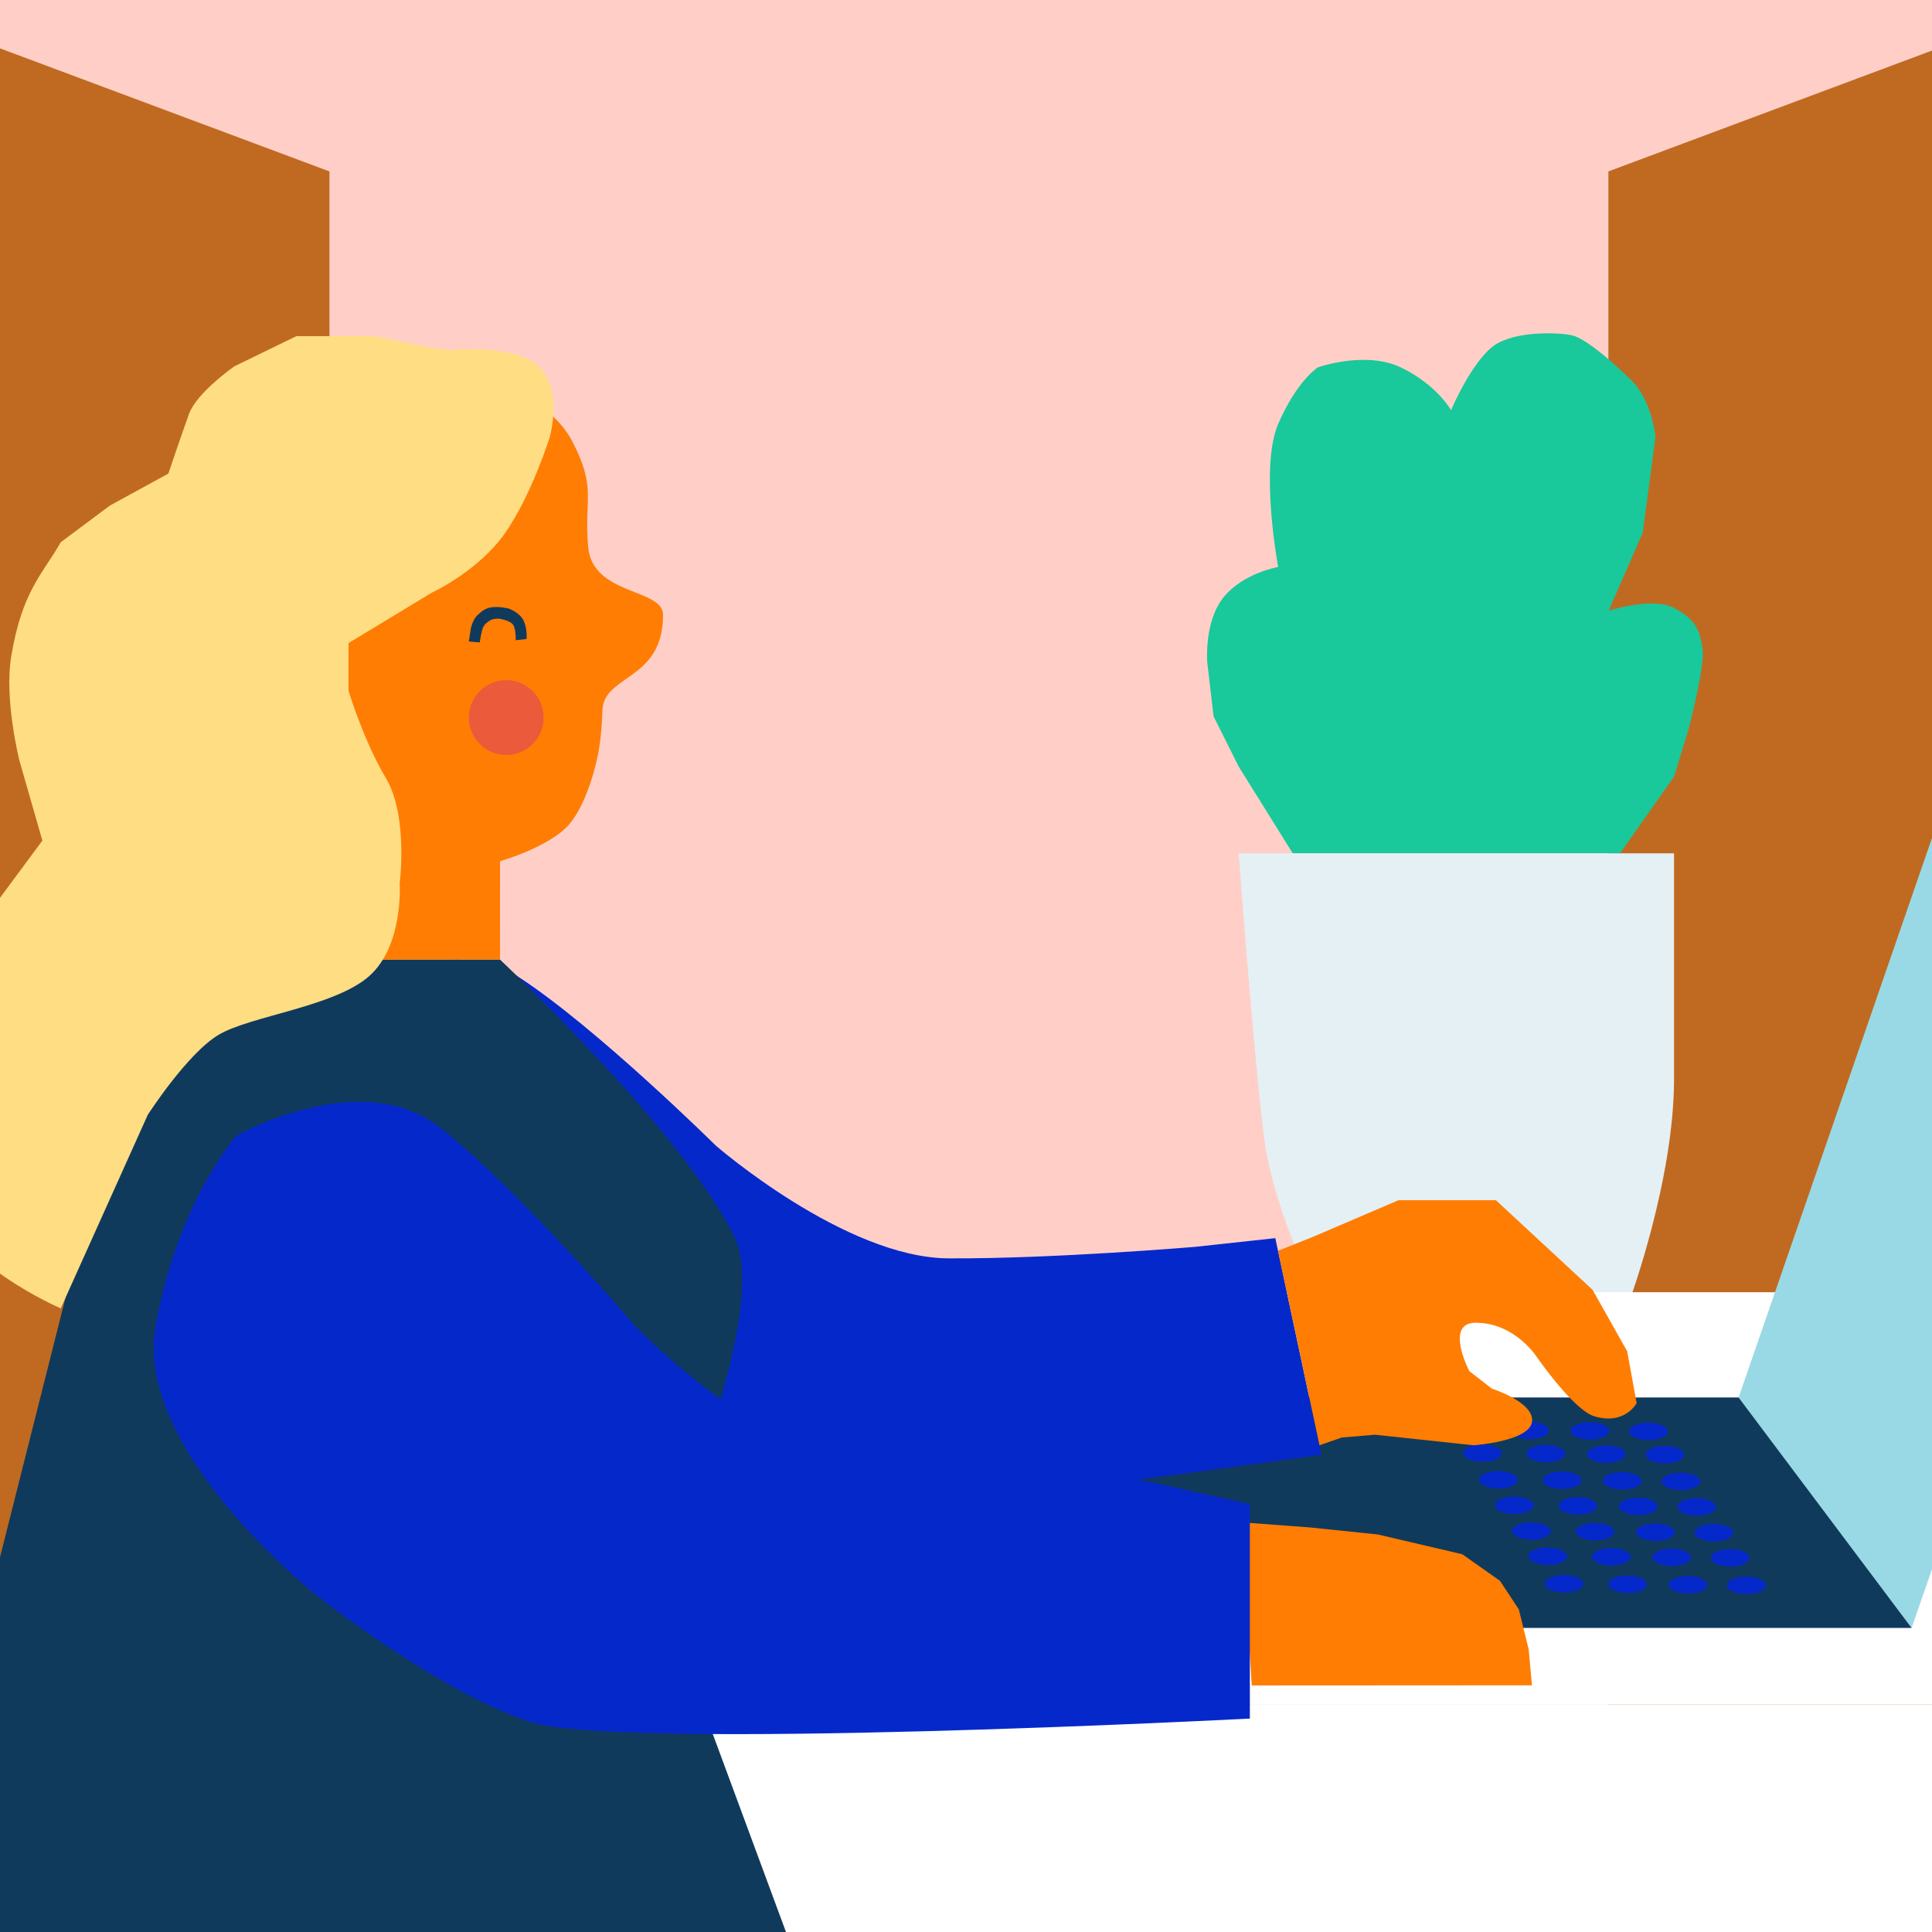
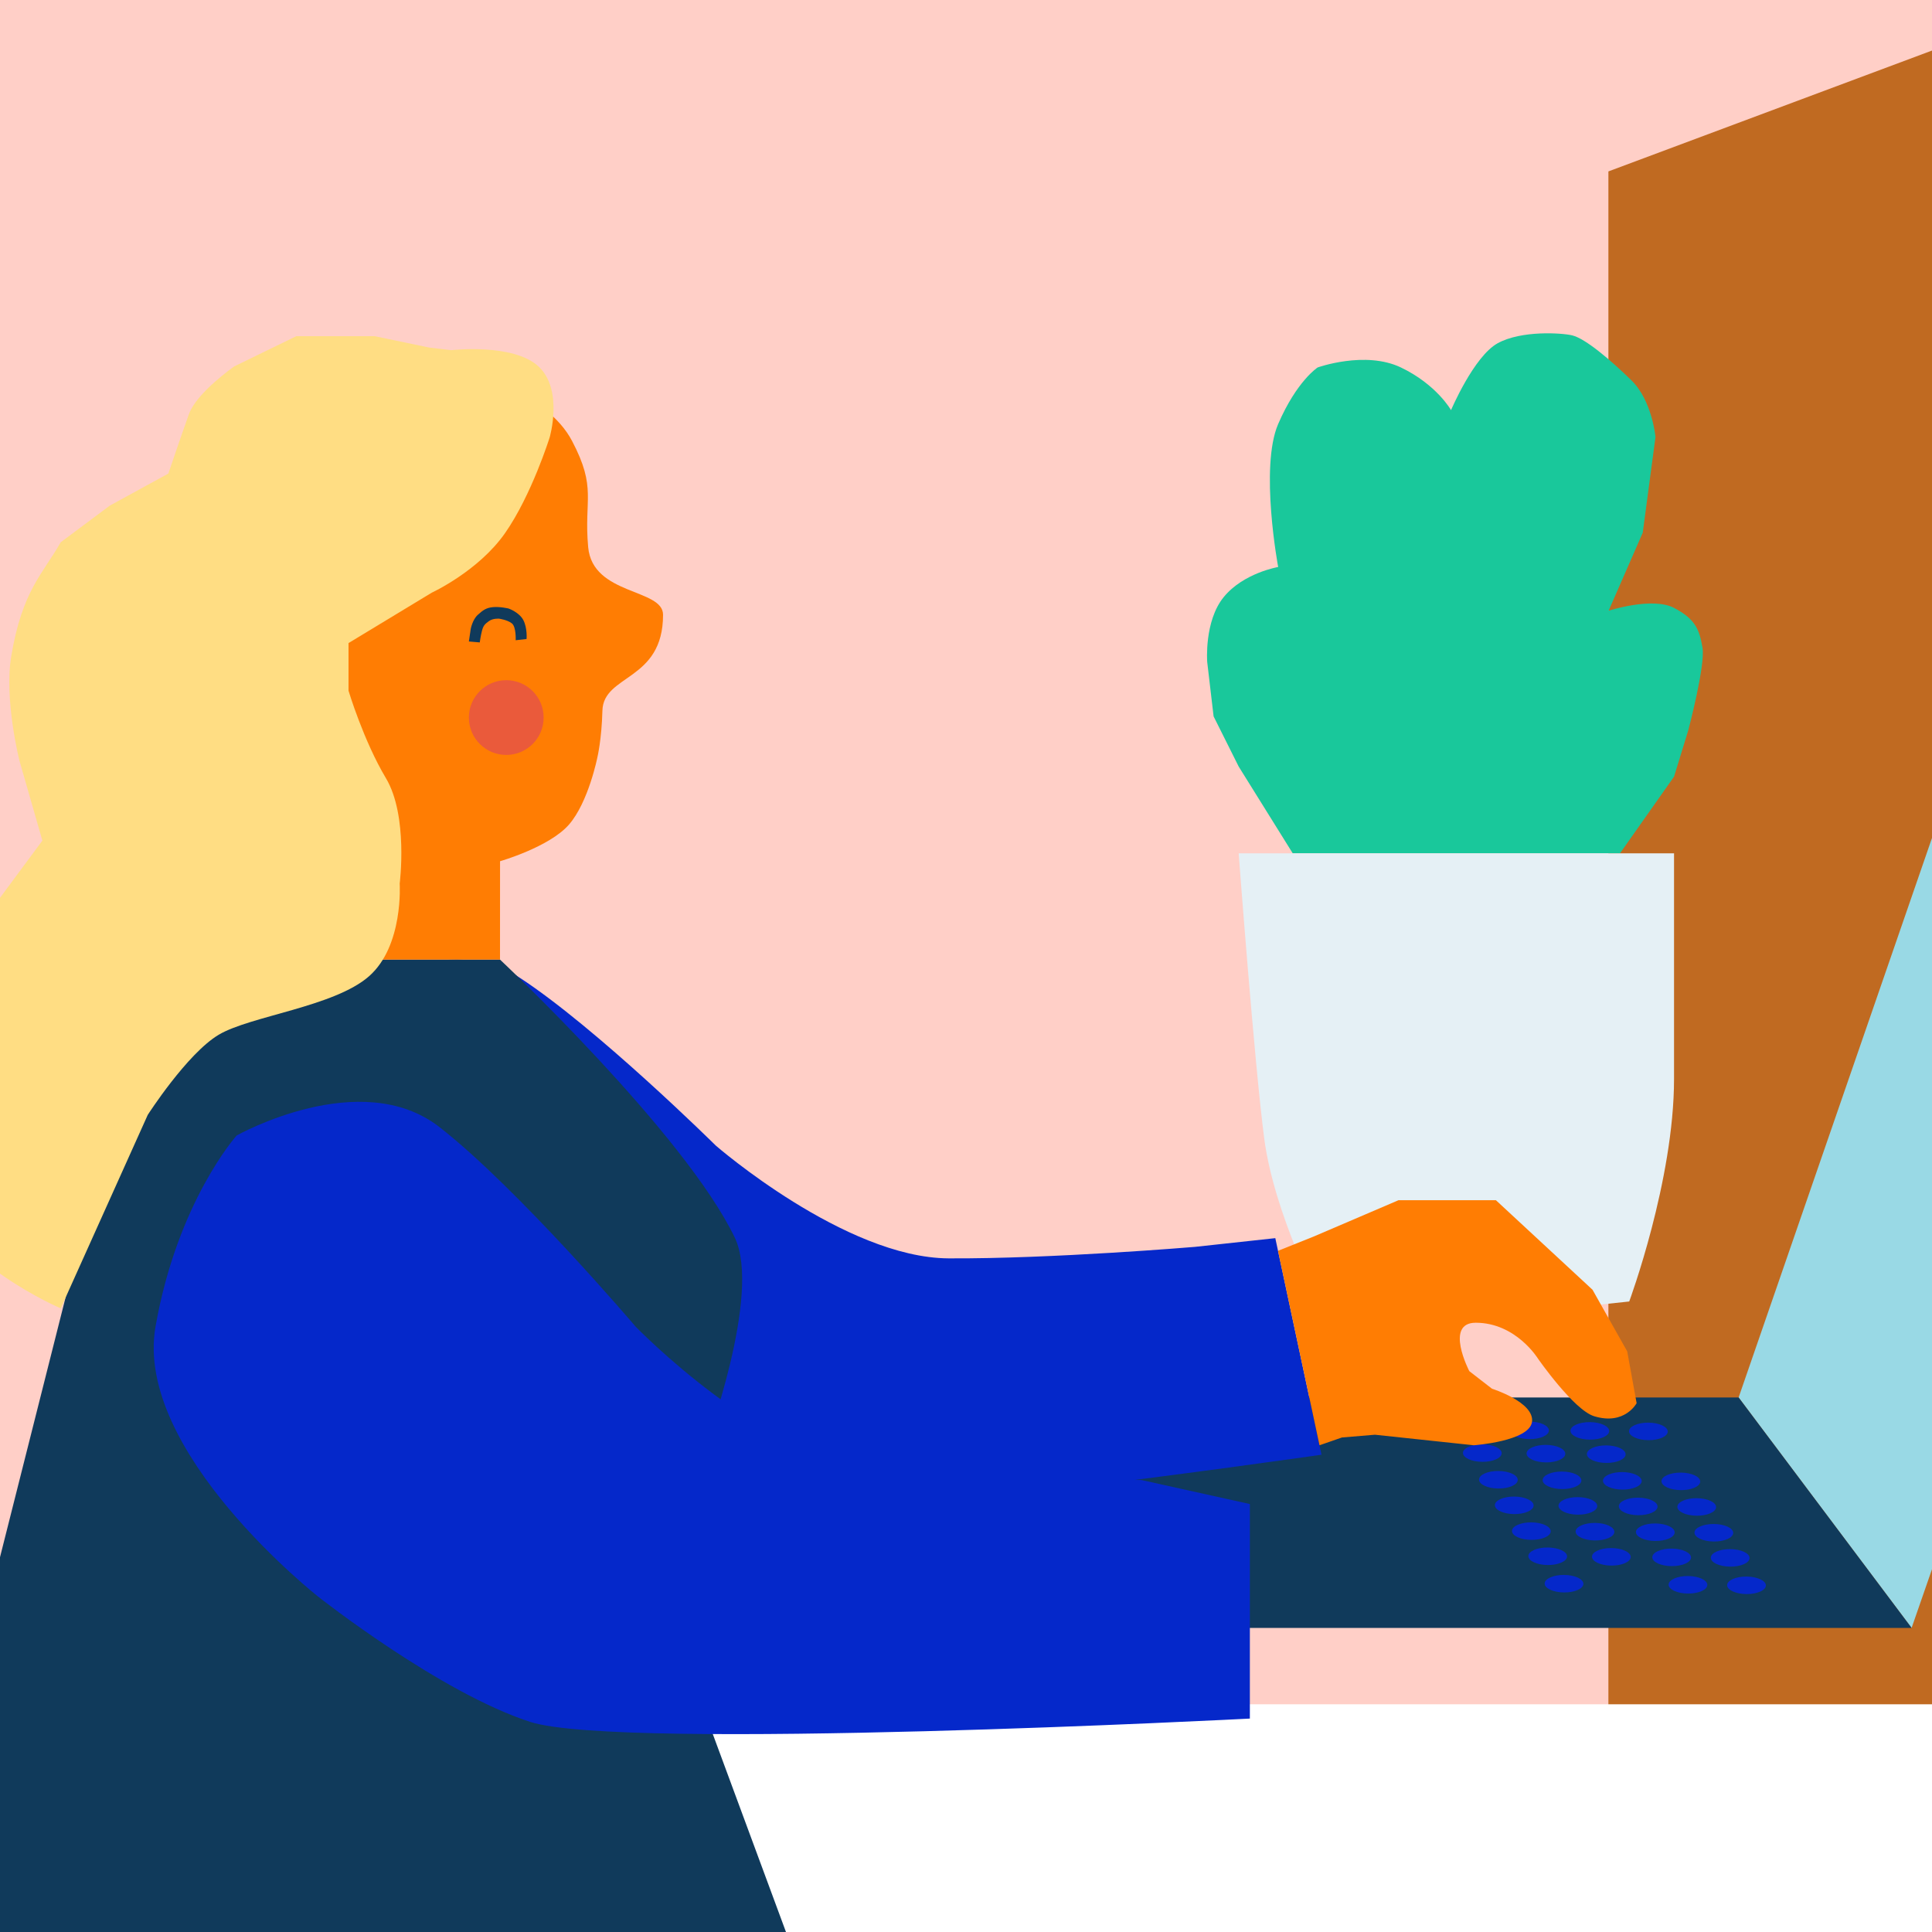
<svg xmlns="http://www.w3.org/2000/svg" id="Lager_1" width="2500" height="2500" viewBox="0 0 2500 2500">
  <defs>
    <style>.cls-1{fill:none;}.cls-2{clip-path:url(#clippath);}.cls-3{fill:#0528ca;}.cls-4{fill:#ffdd83;}.cls-5{fill:#ea5a3b;}.cls-6{fill:#fff;}.cls-7{fill:#ffcfc7;}.cls-8{fill:#e5f0f5;}.cls-9{fill:#ff7d03;}.cls-10{fill:#c06a21;}.cls-11{fill:#103a5b;}.cls-12{fill:#19c89b;}.cls-13{fill:#99d9e5;}</style>
    <clipPath id="clippath">
      <rect class="cls-1" x="-7.36" y="-10.45" width="2512.94" height="2512.94" />
    </clipPath>
  </defs>
  <rect class="cls-6" x="-7.36" y="-10.45" width="2512.94" height="2512.94" />
  <rect class="cls-7" x="-7.36" y="-10.45" width="2512.94" height="2512.94" />
-   <polygon class="cls-10" points="-7.36 2502.49 426.33 2502.49 426.33 221.81 -7.36 59.83 -7.36 2502.49" />
  <polygon class="cls-10" points="2081.26 221.81 2081.26 2502.49 2505.58 2502.49 2505.58 63.33 2081.26 221.81" />
  <g class="cls-2">
    <path class="cls-12" d="m1672.81,1104.22l-69.96-112.32-32.45-64.9-8.28-70.42s-4.14-52.73,21.41-84.01c25.54-31.28,70.42-38.87,70.42-38.87,0,0-24.16-129.09,0-185.03,24.16-55.91,51.09-73.18,51.09-73.18,0,0,61.45-22.09,107.7,0,46.26,22.09,64.9,55.23,64.9,55.23,0,0,29.46-69.49,60.29-86.53,30.84-17.02,83.51-13.34,96.42-10.24,17.26,4.15,49.71,31.89,76.64,58.12,26.92,26.24,31.21,73.45,31.21,73.45l-16.49,123.77-44.18,101.02s56.37-18.41,84.69-3.68c28.3,14.73,32.91,29.01,36.82,51.56,3.9,22.55-18.41,106.78-18.41,106.78l-18.41,59.95-69.96,99.3h-423.43Z" />
    <path class="cls-8" d="m1602.85,1104.22s20.43,273.35,33.14,369.59c12.7,96.24,71.8,210.32,71.8,210.32l209.88,20.24,190.54-20.24s57.99-156.4,57.99-288.1v-291.82h-563.35Z" />
-     <polygon class="cls-6" points="2802.46 1672.14 1294.05 1672.14 929.49 2205.34 2802.46 2205.34 2802.46 1672.14" />
    <polygon class="cls-13" points="2508.38 1060.06 2249.77 1808.34 2473.6 2106.53 2755.42 1295.35 2508.38 1060.06" />
    <polygon class="cls-11" points="2249.77 1808.34 1506.34 1808.34 1389.13 2106.53 2473.6 2106.53 2249.77 1808.34" />
    <path class="cls-3" d="m429.88,1295.42s141.05-96.33,241.55-30.99c100.51,65.34,254.9,218.03,254.9,218.03,0,0,166.97,145.13,301.05,145.85,134.07.73,319.1-14.89,319.1-14.89l103.77-11.27,59.78,280.23s-757.23,109.01-868.66,83.32c-111.43-25.69-265.82-127.36-265.82-127.36,0,0-236.16-154.43-222.84-306.21,13.32-151.78,77.16-236.71,77.16-236.71" />
    <path class="cls-11" d="m230.67,1241.7h416.33s238.96,224.67,303.83,359.82c35.15,73.23-38.28,270.3-38.28,270.3l190.8,861.61H-181.32L127.03,1511.75l103.64-270.05Z" />
    <path class="cls-9" d="m614.17,486.21s93.5,22.44,126.01,84.28c32.52,61.84,15.18,74.97,20.91,137.53,5.73,62.56,96.89,53.37,96.89,87.46,0,86.31-77.26,76.69-78.47,124.17-.95,37.07-6.45,60.08-6.45,60.08,0,0-11.56,58.5-37.01,87.49-25.45,28.99-89,47.2-89,47.2l-.05,127.27h-377.61l81.8-261.96-120.53-145.34,87.66-244.14,153.4-136.93,142.45,32.87Z" />
    <path class="cls-4" d="m711.25,566.07s-23.35,74.6-57.73,123.8c-34.39,49.2-94.84,77.06-94.84,77.06l-107.69,65.2v61.65s19.38,64.62,48.42,113.22c29.04,48.61,17.79,136.33,17.79,136.33,0,0,5.23,80.59-39.77,120.02-45,39.43-153.47,51.29-194.37,75.59-40.91,24.3-91.88,103.73-91.88,103.73l-112.59,250.34s-138.74-58.87-168.97-152.54c-30.23-93.66,0-203.91,0-203.91,0,0,34.85-99.79,71.13-148.78,36.29-48.99,74.09-100.03,74.09-100.03l-29.64-103.28s-20.01-79.13-10.67-135.15c14.23-85.36,40.9-106.7,64.02-147.6l63.51-47.42,75.79-41.49s16.6-49.2,26.67-77.05c10.07-27.86,58.66-61.66,58.66-61.66l80.31-39.11h101.1l71.13,14.82,28.23,3.32s80.14-9.27,112.79,20.97c32.65,30.25,14.51,91.98,14.51,91.98" />
    <path class="cls-11" d="m681.38,826.86s1.21-13.69-4.02-24.15c-5.23-10.47-19.32-15.3-19.32-15.3,0,0-11.06-2.62-19.92-1.81-8.86.8-13.08,3.83-19.92,10.06-6.84,6.24-9.06,18.11-9.06,18.11l-2.42,16.31,14.1,1.21s1-7.85,2.81-14.9c1.81-7.04,3.83-8.85,9.06-12.67,5.23-3.83,13.2-3.14,13.2-3.14,0,0,10.95,1.53,16.58,6.15,5.63,4.64,4.83,21.74,4.83,21.74l14.09-1.6Z" />
    <path class="cls-5" d="m703.46,928.51c0,26.72-21.66,48.37-48.37,48.37s-48.37-21.66-48.37-48.37,21.66-48.37,48.37-48.37,48.37,21.66,48.37,48.37" />
    <path class="cls-3" d="m2158.05,1852.45c-.06,6.26-11.32,11.24-25.15,11.12-13.84-.12-25-5.3-24.95-11.56.06-6.27,11.31-11.24,25.15-11.12,13.84.13,25,5.3,24.95,11.57" />
-     <path class="cls-3" d="m2179.28,1882.57c-.05,6.27-11.32,11.25-25.15,11.12-13.84-.13-25.01-5.31-24.95-11.56.06-6.27,11.32-11.25,25.15-11.13,13.84.13,25.01,5.31,24.95,11.57" />
    <path class="cls-3" d="m2200.08,1917.1c-.05,6.26-11.31,11.25-25.15,11.12-13.83-.13-25-5.3-24.95-11.56.06-6.27,11.32-11.24,25.15-11.12,13.83.13,25,5.3,24.95,11.57" />
    <path class="cls-3" d="m2220.61,1950.21c-.05,6.26-11.32,11.25-25.15,11.12-13.84-.12-25.01-5.3-24.95-11.56.06-6.27,11.32-11.25,25.15-11.12,13.84.13,25.01,5.3,24.95,11.57" />
    <path class="cls-3" d="m2242.75,1983.59c-.05,6.26-11.31,11.24-25.15,11.12-13.84-.13-25.01-5.3-24.95-11.56.05-6.27,11.32-11.24,25.15-11.12,13.84.12,25.01,5.3,24.95,11.57" />
    <path class="cls-3" d="m2263.91,2016.11c-.06,6.26-11.31,11.25-25.15,11.12-13.83-.12-25-5.31-24.95-11.57.05-6.27,11.31-11.24,25.15-11.12,13.84.13,25,5.31,24.95,11.57" />
    <path class="cls-3" d="m2285.02,2051.61c-.06,6.26-11.32,11.25-25.15,11.12-13.84-.13-25.01-5.3-24.95-11.56.05-6.27,11.32-11.24,25.15-11.12,13.84.13,25.01,5.3,24.95,11.57" />
    <path class="cls-3" d="m2082.31,1851.78c-.05,6.26-11.32,11.25-25.15,11.12-13.83-.12-25-5.3-24.95-11.56.05-6.26,11.31-11.24,25.15-11.12,13.84.13,25.01,5.31,24.95,11.57" />
    <path class="cls-3" d="m2103.53,1881.9c-.05,6.26-11.31,11.25-25.15,11.12-13.84-.13-25.01-5.3-24.95-11.56.06-6.27,11.31-11.25,25.15-11.12,13.83.13,25,5.3,24.95,11.57" />
    <path class="cls-3" d="m2124.34,1916.43c-.06,6.27-11.32,11.24-25.15,11.12-13.84-.13-25.01-5.3-24.95-11.56.05-6.27,11.31-11.25,25.15-11.13,13.83.13,25,5.31,24.95,11.57" />
    <path class="cls-3" d="m2144.86,1949.53c-.05,6.26-11.32,11.24-25.15,11.12-13.84-.12-25.01-5.31-24.95-11.56.05-6.27,11.32-11.25,25.15-11.12,13.84.13,25,5.3,24.95,11.57" />
    <path class="cls-3" d="m2167.01,1982.91c-.06,6.26-11.32,11.24-25.15,11.12-13.84-.12-25.01-5.3-24.95-11.56.06-6.27,11.32-11.24,25.15-11.13,13.84.13,25.01,5.31,24.95,11.57" />
    <path class="cls-3" d="m2188.17,2015.44c-.06,6.26-11.32,11.25-25.15,11.12-13.83-.12-25.01-5.3-24.95-11.56.05-6.27,11.31-11.25,25.15-11.13,13.84.13,25.01,5.31,24.95,11.57" />
    <path class="cls-3" d="m2209.27,2050.93c-.05,6.26-11.32,11.24-25.15,11.12-13.83-.12-25-5.3-24.94-11.56.05-6.26,11.31-11.24,25.15-11.12,13.83.12,25,5.3,24.95,11.56" />
    <path class="cls-3" d="m2004.27,1851.08c-.06,6.26-11.32,11.25-25.15,11.12-13.84-.12-25.01-5.3-24.95-11.56.05-6.26,11.31-11.24,25.15-11.12,13.84.12,25.01,5.3,24.95,11.56" />
    <path class="cls-3" d="m2025.49,1881.21c-.05,6.26-11.31,11.25-25.15,11.12-13.83-.13-25-5.3-24.95-11.56.06-6.27,11.31-11.24,25.15-11.12,13.84.13,25.01,5.3,24.95,11.57" />
    <path class="cls-3" d="m2046.3,1915.73c-.05,6.27-11.31,11.25-25.15,11.12-13.84-.13-25.01-5.31-24.95-11.56.06-6.27,11.32-11.25,25.15-11.13,13.84.13,25,5.31,24.95,11.57" />
    <path class="cls-3" d="m2066.83,1948.84c-.05,6.26-11.32,11.24-25.15,11.12-13.84-.12-25.01-5.31-24.95-11.56.06-6.27,11.32-11.24,25.15-11.12,13.84.13,25.01,5.31,24.95,11.57" />
    <path class="cls-3" d="m2088.97,1982.22c-.05,6.27-11.31,11.24-25.15,11.12-13.84-.12-25.01-5.3-24.95-11.56.06-6.27,11.32-11.24,25.15-11.13,13.84.13,25.01,5.31,24.95,11.57" />
    <path class="cls-3" d="m2110.13,2014.74c-.05,6.27-11.31,11.25-25.15,11.12-13.84-.12-25.01-5.3-24.95-11.56.06-6.27,11.32-11.25,25.15-11.13,13.83.13,25,5.31,24.95,11.57" />
-     <path class="cls-3" d="m2131.24,2050.24c-.05,6.26-11.32,11.24-25.15,11.12-13.84-.12-25.01-5.3-24.95-11.56.06-6.27,11.32-11.25,25.15-11.12,13.84.12,25.01,5.3,24.95,11.56" />
    <path class="cls-3" d="m1921.93,1850.35c-.05,6.26-11.32,11.24-25.15,11.12-13.84-.13-25.01-5.3-24.95-11.56.06-6.27,11.31-11.24,25.15-11.12,13.83.13,25,5.3,24.95,11.57" />
    <path class="cls-3" d="m1943.15,1880.47c-.05,6.27-11.32,11.25-25.15,11.12-13.84-.12-25.01-5.3-24.95-11.56.06-6.27,11.32-11.25,25.15-11.13,13.83.12,25,5.31,24.95,11.56" />
    <path class="cls-3" d="m1963.96,1915.01c-.05,6.26-11.31,11.24-25.15,11.12-13.83-.13-25-5.3-24.95-11.57.06-6.27,11.31-11.24,25.15-11.12,13.84.13,25.01,5.31,24.95,11.57" />
    <path class="cls-3" d="m1984.48,1948.1c-.05,6.26-11.31,11.24-25.15,11.12-13.84-.12-25.01-5.3-24.95-11.55.06-6.27,11.32-11.25,25.15-11.12,13.84.12,25.01,5.31,24.95,11.56" />
    <path class="cls-3" d="m2006.63,1981.48c-.05,6.27-11.32,11.25-25.15,11.12-13.84-.12-25.01-5.3-24.95-11.56.06-6.27,11.32-11.24,25.15-11.12,13.84.13,25.01,5.31,24.95,11.57" />
    <path class="cls-3" d="m2027.79,2014.01c-.06,6.27-11.32,11.25-25.15,11.12-13.84-.13-25.01-5.3-24.95-11.56.05-6.26,11.32-11.25,25.15-11.12,13.84.13,25.01,5.31,24.95,11.56" />
    <path class="cls-3" d="m2048.9,2049.51c-.06,6.26-11.32,11.24-25.15,11.11-13.84-.11-25.01-5.3-24.95-11.56.06-6.27,11.31-11.24,25.15-11.12,13.84.12,25,5.3,24.95,11.57" />
    <path class="cls-9" d="m1707.43,1870.17l-53.68-251.62,45.9-18.37,110.01-47.12h126.03l125.01,115.86,44.89,79.71,12.2,67.08s-15.41,29.05-55.05,16.85c-26.39-8.12-72.56-74.43-72.56-74.43,0,0-28.45-46.52-80.61-46.52-40.86,0-8.3,62.65-8.3,62.65l29.34,22.72s54.88,17.28,51.83,42.69c-3.05,25.41-75.33,30.49-75.33,30.49l-127.95-13.63-42.68,3.56-29.05,10.08Z" />
    <polygon class="cls-6" points="1103.35 2733.43 2802.46 2733.43 2802.46 2205.33 908.1 2205.33 1103.35 2733.43" />
-     <polygon class="cls-9" points="1606.65 1969.89 1695.31 1976.52 1783.03 1985.63 1892.22 2011.2 1940.98 2045.62 1965.36 2082.57 1978.09 2134.14 1982.33 2180.78 1619.76 2180.99 1606.65 1969.89" />
    <path class="cls-3" d="m306.22,1469.34s160.58-90.42,262.53-10.83c101.95,79.59,253.7,258.09,253.7,258.09,0,0,165.97,171.54,310.02,184.8,144.05,13.26,344.38,13.7,344.38,13.7l140.47,31.12v277.61s-813.8,42.29-931.18,4.3c-117.38-37.99-273.87-161.64-273.87-161.64,0,0-239.47-187.98-211.02-349.89,28.45-161.9,104.98-247.26,104.98-247.26" />
  </g>
</svg>